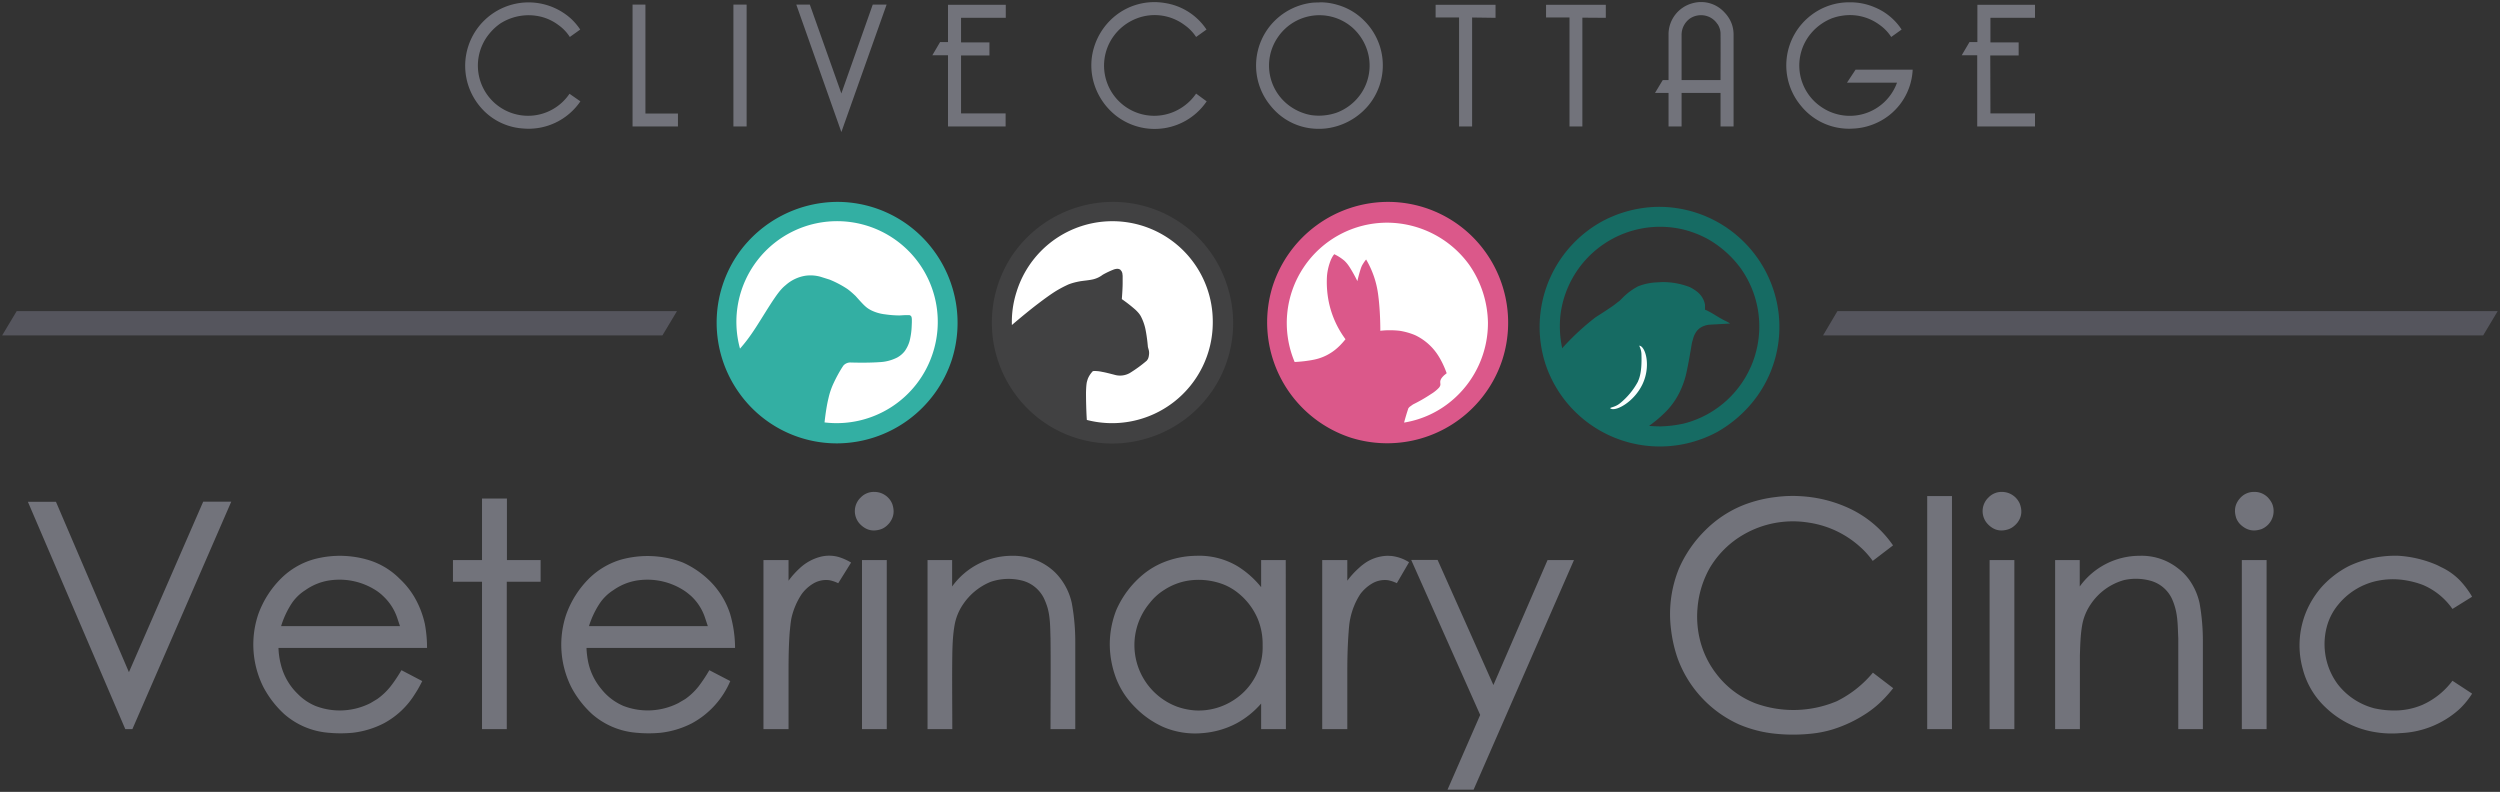
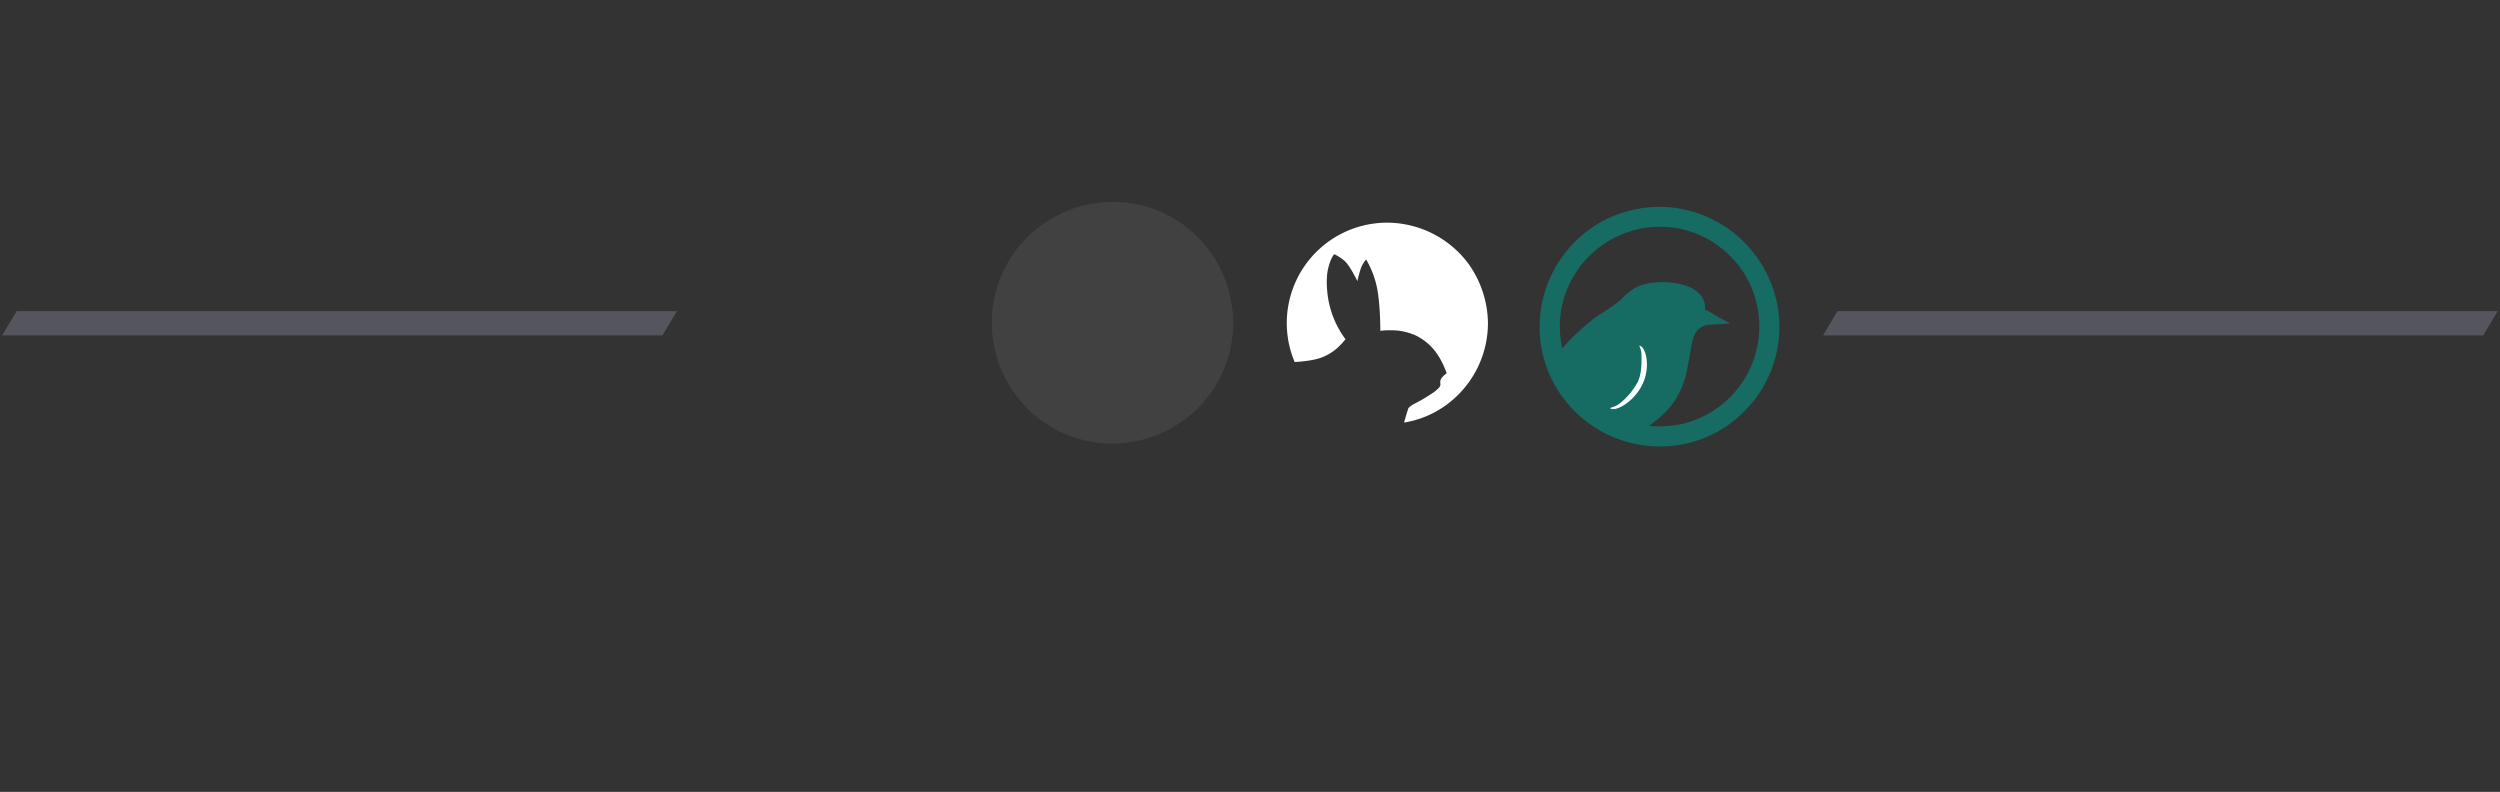
<svg xmlns="http://www.w3.org/2000/svg" width="1514.5" height="479.7">
  <rect width="100%" height="100%" fill="#333333" stroke="none" />
-   <path d="M507 122.3a72.6 72.6 0 0159.3 30.4 73.6 73.6 0 0110.4 65 73.5 73.5 0 01-69.6 50.9 72.6 72.6 0 01-59.2-30.4 73.3 73.3 0 010-85.5 74 74 0 0159.2-30.4" fill="#33afa3" fill-rule="evenodd" />
-   <path d="M448.3 211.2c3-3.4 5.8-7 9.5-12.7 3.7-5.7 8.3-13.4 11.5-18 3.2-4.7 5-6.4 6.7-7.8a23.6 23.6 0 0112.2-5.7 22.6 22.6 0 019 .7l5.4 1.7a61.2 61.2 0 0110.8 5.7c1.5 1.1 3 2.4 4.9 4.2 1.8 2 3.9 4.4 5.5 5.9s2.7 2.1 3.8 2.7a25.4 25.4 0 008.4 2.5 64.2 64.2 0 008.8.7l3.6-.2h1.9c.7 0 1 0 1.6.6.4.5.4 1 .5 1.8v2l-.1 2.4a42.8 42.8 0 01-1.3 9 20.4 20.4 0 01-2.9 6 14.9 14.9 0 01-4.6 3.9 26.2 26.2 0 01-11 2.8c-4 .3-10.6.4-17.2.2a5.6 5.6 0 00-4.4 1.9l-.8 1.2a87 87 0 00-5 9.2 43.1 43.1 0 00-3.2 9.3c-1 4-1.8 9.3-2.4 14.7a61.2 61.2 0 0065.6-42 61 61 0 10-116.8-2.7" fill="#fff" fill-rule="evenodd" />
  <path d="M673.9 122.3a72.6 72.6 0 0169.6 51 72.8 72.8 0 01-47.5 91.9 72.6 72.6 0 01-81.4-27 73.4 73.4 0 010-85.5 74 74 0 0159.3-30.4" fill="#414142" fill-rule="evenodd" />
-   <path d="M734.7 195.5a60.8 60.8 0 00-118.9-18.6 59.8 59.8 0 00-2.8 20c5.5-4.7 11.1-9.3 15.7-12.8s8.1-6 11-7.8c3-1.8 5.4-3 7.6-4 2.3-.9 4.4-1.4 7-1.9 2.5-.4 5.5-.6 8-1.2 2.4-.6 4.2-1.6 5.8-2.8a53.6 53.6 0 016.8-3.2c1.4-.4 2.6-.6 3.8.2l.8 1 .4 1 .2 1.7v4.3c0 2.4-.2 6-.5 9.8a90 90 0 018.2 6.4c1.9 1.8 2.6 2.8 3.2 3.8a30.1 30.1 0 013.1 9c.5 2.6 1 6.2 1.3 9.8l.6 2.2a8 8 0 010 2.9 7 7 0 01-.6 2.2l-.7 1a82.3 82.3 0 01-10.3 7.5 12 12 0 01-9.4 1c-2-.5-4.9-1.3-7.2-1.7-2.3-.5-4-.6-5.7-.5a14.3 14.3 0 00-2.8 4c-.4.8-.6 1.7-.9 2.7-.2 1.1-.4 2.5-.5 6.3 0 3.9.1 10.3.5 16.6a61 61 0 0076.3-59" fill="#fff" fill-rule="evenodd" />
-   <path d="M840.6 122.3a72.6 72.6 0 0159.3 30.4 73.5 73.5 0 0110.3 65 73.4 73.4 0 01-91.7 47.5 73.5 73.5 0 01-47.5-91.9 73.6 73.6 0 0169.6-51" fill="#db588a" fill-rule="evenodd" />
  <path d="M827.6 157.2a56 56 0 017.3 21.4c.8 5.9 1.3 13.8 1.3 21.8 4-.5 8.2-.4 11.8 0 3.6.6 6.6 1.5 9.4 2.7a33.7 33.7 0 0113.8 12.2c2 3.1 3.8 6.9 5.2 10.8l-1.6 1.3c-1 1-1.7 1.8-2 2.6-.3.7-.3 1-.3 1.6l.1 1.2c0 .7-.2 1-.4 1.4-.3.6-.8 1-1.4 1.6a23.9 23.9 0 01-4 3A92.7 92.7 0 01856 245l-2.1 1.5-.7.8a136 136 0 00-2.6 8.7 59.7 59.7 0 0030.5-14.7 61.4 61.4 0 0020.3-45.8 63.1 63.1 0 00-11.5-35.3 61.6 61.6 0 00-49.4-25.3 60.8 60.8 0 00-56.2 84.4c4-.2 8.1-.7 11.1-1.3a30.2 30.2 0 0015.6-8c1.4-1.3 2.8-2.9 4.1-4.5A57.3 57.3 0 01805 183a60.7 60.7 0 01-1.1-16 33.9 33.9 0 012.4-9.7c.6-1.3 1.2-2.4 2-3.3a28 28 0 016.2 4c.8.8 1.7 1.7 3 3.7s3.2 5.3 4.8 8.6a87 87 0 012-7.4c.6-1.8 1-2.4 1.5-3.2.5-.8 1.1-1.7 1.8-2.5z" fill="#fff" fill-rule="evenodd" />
-   <path d="M410.7 76.6h-27.5V2.8h7.8v66h19.7zm99-20l19-53.8h8.4L509.7 80 482.4 2.8h8.2zm382.1-46v66h-7.9v-66h-14.2V2.9H906v7.9zm314 58.1h27v7.9h-35V33.5h-9.4l4.7-8h4.8V2.9h34.9v7.9h-27v14.9h17.1v7.9h-17.2zm-187.1-12.4v20.3h-7.9V56.3h-8.2l4.7-7.8h3.5V21a19.5 19.5 0 0114.4-19 19.1 19.1 0 0119 5c4.4 4.4 6 9.2 6 14v55.6h-7.9V56.3zm17.6-45.6a12.1 12.1 0 00-12.5.5 12.2 12.2 0 00-5.1 9.8v27.5h23.6c0-9.6.1-19 0-28.6a11.1 11.1 0 00-1.6-5l-.4-.5a12 12 0 00-4-3.7zm-592 65.9V2.8h8v73.8zm137.9-7.9h27v7.9h-34.9V33.5h-9.5l4.7-8h4.8V2.9h35v7.9h-27.1v14.9h17.2v7.9h-17.2zm376.4-58v65.9h-7.8v-66h-14.2V2.9h36.2v7.9zm-607 50.7a38 38 0 01-35.2 16.4 36.8 36.8 0 01-25.8-13.5A38.4 38.4 0 01346 11.4a37.5 37.5 0 015.5 6.5l-6.3 4.5a26 26 0 00-7-7.3 29.4 29.4 0 00-10.6-5 31.8 31.8 0 00-24.3 4 31.8 31.8 0 00-6.6 6A30.4 30.4 0 00327 69.3a30.3 30.3 0 0018-12.5zm379.4 0a38.1 38.1 0 01-54.5 9 39.3 39.3 0 01-14-20.7 38.1 38.1 0 01-1-15.4 39.1 39.1 0 0114-24.6 37.8 37.8 0 0130-7.9 37 37 0 0125.4 16.1l-6.3 4.5a26.5 26.5 0 00-7.1-7.3 30.2 30.2 0 00-28.7-4A31.1 31.1 0 00674 22.8a30.4 30.4 0 0042.6 41.9 30.5 30.5 0 008-8zm68.2-60A36.5 36.5 0 01810.4 3a36.7 36.7 0 0116 9.5 38.1 38.1 0 012.8 51.1 39.6 39.6 0 01-19.9 13A37.6 37.6 0 01797 78a36.9 36.9 0 01-27-13.6 38.2 38.2 0 012.4-52 38.7 38.7 0 0122.1-10.7c1.7-.2 3.4-.2 4.8-.2zm28.3 27a31.1 31.1 0 00-8.7-12.1 30.4 30.4 0 00-44.9 6.6 30.2 30.2 0 008.7 42.2 31.5 31.5 0 0011.5 4.6 32.7 32.7 0 0015.8-1.5 31 31 0 0014.8-11.8 30.2 30.2 0 002.8-28zm292.9-27a37.4 37.4 0 0115 2.9 35.8 35.8 0 0116.6 13.6l-6.3 4.5a26.4 26.4 0 00-7-7.3 30.1 30.1 0 00-23.2-5.5c-2.5.4-3.7.8-5.5 1.4a31.8 31.8 0 00-12.8 9.1 30.3 30.3 0 006.6 45 30.4 30.4 0 0045.4-15h-30.3l5.2-7.9h34.6a37.3 37.3 0 01-23.6 33 37.6 37.6 0 01-12.5 2.7 37.4 37.4 0 01-31.4-13.6 38.2 38.2 0 016-55.1 37.7 37.7 0 0123.2-7.8M16.9 304l59 137.7h4.3l59.9-137.8h-17l-45 103.3L33.9 304zm226.3 102c-1.9 3.2-4 6.5-6.5 9.7a39.2 39.2 0 01-8.2 7.8l-4 2.4a41 41 0 01-33.3 1.8 32.3 32.3 0 01-10.8-7.3 37.1 37.1 0 01-10.3-18c-.8-3.1-1.3-6.6-1.4-9.9h90a79.5 79.5 0 00-1.3-14.4 56 56 0 00-6.6-16.8 48.9 48.9 0 00-8.6-10.6 45 45 0 00-20.2-11.8 60.3 60.3 0 00-32.2 0 46 46 0 00-19.4 11.4 58.3 58.3 0 00-14 22 57.5 57.5 0 003.2 44 60.5 60.5 0 0012.6 16.3 46.2 46.2 0 0026.8 11.3 77.3 77.3 0 0014.7 0 55 55 0 0018.8-5.7 49.7 49.7 0 0019-18c1.5-2.2 3-5 4.3-7.6l-12.6-6.6zm-1-26.7h-71.9a54 54 0 016.7-14.2 28 28 0 018-7.6 34 34 0 0116.3-6.1 40.8 40.8 0 0125.9 5.9 27.8 27.8 0 014.9 3.8 32.1 32.1 0 018.4 12.8l1.8 5.4zM292 302v37.3h-17.6v13.1H292v89.3h15v-89.3h20.5v-13.1h-20.4V302zm137.7 104c-1.8 3.2-4 6.5-6.4 9.7a39 39 0 01-8.2 7.8l-4.1 2.4a41 41 0 01-33.2 1.8 34.2 34.2 0 01-13.6-10.4 37.6 37.6 0 01-7.6-15c-.7-3-1.2-6.5-1.3-9.8h90a74.3 74.3 0 00-3-20.6 49.5 49.5 0 00-13.6-21.2 55.5 55.5 0 00-15.2-10 60.3 60.3 0 00-37.2-1.7 46.4 46.4 0 00-19.3 11.3 58.4 58.4 0 00-14 22 57.5 57.5 0 003.1 44 60.4 60.4 0 0012.6 16.3 46.3 46.3 0 0026.9 11.3 77.2 77.2 0 0014.7 0 55 55 0 0018.8-5.7 52.3 52.3 0 0023.3-25.6l-12.7-6.6zm-.9-26.7h-72a53.8 53.8 0 016.8-14.2 28 28 0 018-7.6 34 34 0 0116.3-6.1 40.8 40.8 0 0125.8 5.9c2.4 1.5 3.2 2.3 4.8 3.6a31.4 31.4 0 018.5 13l1.8 5.4zm33.7-40v102.4h15.2v-35c0-8 .1-15.8.7-23.8.3-2.7.5-5.5 1-8.2a43.5 43.5 0 016.2-14.7 23.6 23.6 0 017.1-6.5 15.2 15.2 0 019.8-2c2 .4 3.6 1 5.3 1.8l7.8-12.5a34.8 34.8 0 00-7.3-3.3 21.3 21.3 0 00-12 0 29 29 0 00-11.9 6.8 51 51 0 00-6.7 7.5v-12.5h-15.2zm67.2-41.3a11 11 0 00-8.3 3.4 11.4 11.4 0 000 16.5c3.7 3.5 7.4 4 11.3 3 2-.5 4.1-1.6 6.2-4.2 2.8-3.7 3-7.5 1.6-11.5a11.7 11.7 0 00-10.8-7.2zm-7.5 41.3v102.4h15V339.3zm39.7 0v102.4h15c0-15-.2-29.8 0-44.7.1-6 .3-11.9 1.3-17.8a32.3 32.3 0 015.3-13.2 37 37 0 0116.6-13.5 33.6 33.6 0 0119.8-.6 20.4 20.4 0 0113.2 12.1 39 39 0 011.6 4.5c1.6 6 1.5 12.1 1.7 18.2.2 18.3 0 36.7 0 55h15V389a129.4 129.4 0 00-2.1-23.6 37.7 37.7 0 00-10-18.5 35 35 0 00-14.3-8.5 37.4 37.4 0 00-12-1.7 44.7 44.7 0 00-36.2 18.6v-16zm217 0H764v16.4a56.4 56.4 0 00-14.5-12.8 45.5 45.5 0 00-24.8-6.2 54.5 54.5 0 00-19.7 3.9 47.8 47.8 0 00-12 7 58 58 0 00-16.8 22.1 57.2 57.2 0 00-3.9 20.6 59.1 59.1 0 003.9 20.8 50.2 50.2 0 0011.5 17.4 55.4 55.4 0 0017 11.9 49.2 49.2 0 0024 3.7 52.8 52.8 0 0020.2-5.8 53.6 53.6 0 0015.1-12.1v15.5H779zm-59.4 12.5a42 42 0 0121.8 2.3 34.3 34.3 0 018.7 5.1 40 40 0 0112.1 16.1 40 40 0 012.8 15.4 38 38 0 01-17.2 33.2 38.9 38.9 0 01-23.2 6.5 40.8 40.8 0 01-11.7-2.4 39.8 39.8 0 01-16.3-62.7 34 34 0 018.9-8 37.5 37.5 0 0114.1-5.5zm427.3-21.4a66.2 66.2 0 00-26-22.2 80.1 80.1 0 00-28.4-7.5 80 80 0 00-16.6.4 79.9 79.9 0 00-19.2 4.7 68.8 68.8 0 00-23.5 15.4 74.5 74.5 0 00-15.9 23 73.2 73.2 0 00-4.9 37 82.4 82.4 0 004 17.6 70.4 70.4 0 0037.3 40.1 75.5 75.5 0 0022 5.6 105.1 105.1 0 0022.2-.1 66.6 66.6 0 0013.3-2.8 80.2 80.2 0 0018.6-8.8 62.4 62.4 0 0012.2-10.1c1.8-1.9 3.4-3.8 5-5.8l-12.3-9.4a67 67 0 01-21.9 17.3 67.5 67.5 0 01-49.2 1.3 54.6 54.6 0 01-23.6-17.7 55.2 55.2 0 01-9.8-19.7 59 59 0 01-1.7-20.8 59 59 0 017.3-23.7 56.6 56.6 0 0118-18.8 59.7 59.7 0 0142-8.8 59.4 59.4 0 0131.5 15 51 51 0 017.3 8.2zm20.7 111.3h15V300.5h-15zm45.3-143.7a11 11 0 00-8.2 3.4 11.4 11.4 0 000 16.5c3.6 3.5 7.3 4 11.2 3 2-.5 4.1-1.6 6.3-4.2 2.8-3.7 3-7.5 1.5-11.5a11.8 11.8 0 00-10.8-7.2zm-7.5 41.3v102.4h15V339.3zm39.7 0v102.4h15V397c.2-6 .3-11.9 1.3-17.8a32.3 32.3 0 015.3-13.2 35.9 35.9 0 0120.2-14.6 33.5 33.5 0 0116.3.5 20.3 20.3 0 0113.2 12.1 39 39 0 011.5 4.5c1.6 6 1.5 12.1 1.8 18.2v55h14.9V389a130.3 130.3 0 00-2-23.6 38.5 38.5 0 00-5.4-12.9 32 32 0 00-7.8-8.3 35.5 35.5 0 00-23-7.5 44.7 44.7 0 00-36.4 18.6v-16zm120.6-41.3a11 11 0 00-8.2 3.4c-3.8 4-4.1 8.3-2.6 12.7.7 1.6 1.7 3.2 3.8 4.8 3.7 2.8 7.5 3 11.5 1.6a11.8 11.8 0 006.4-15.3c-.6-1.3-1.4-2.5-2.6-3.8a11.2 11.2 0 00-8.3-3.4zm-7.5 41.3v102.4h15V339.3zm139.5 22.2a54.4 54.4 0 00-7.5-10 38.7 38.7 0 00-11.4-8c-1-.5-1.8-1-3.8-1.8a69.7 69.7 0 00-21.7-5 65.8 65.8 0 00-30.2 6.2 57.7 57.7 0 00-17 13.2 57.6 57.6 0 00-7 10.4 53.2 53.2 0 00-4 38.7 48.7 48.7 0 0014.1 23.6 56 56 0 0024.8 13.7 61.8 61.8 0 0020.6 1.6 56.6 56.6 0 0035.3-14.4 48.8 48.8 0 007.8-9.5l-11.9-7.8a46.3 46.3 0 01-18.2 14.6 43.2 43.2 0 01-18.1 3.4 55.1 55.1 0 01-11-1.3 41 41 0 01-22.2-14.6 40.2 40.2 0 01-6.6-13.7 41 41 0 01-.1-20.8 35.1 35.1 0 017-13.7 41.6 41.6 0 0121.8-14 46.3 46.3 0 0118.7-.8 53.8 53.8 0 0110.9 2.9 41.6 41.6 0 0117.8 14.5l11.9-7.4zM853.6 340.6a25.1 25.1 0 00-10.7-3.8l-2-.1a25 25 0 00-15.3 5.4c-1 .7-1.8 1.5-2.6 2.2a50.8 50.8 0 00-6.8 7.5v-12.5H801v102.4h15.2v-35c0-8 .2-15.8.8-23.8.2-2.7.4-5.5 1-8.2A43.2 43.2 0 01824 360a24.4 24.4 0 017.2-6.5 15.2 15.2 0 019.7-2c2 .4 3.7 1 5.3 1.8zM896.7 433.1l-19.8 45.3h15.8l60.8-139.1h-16L904.7 415l-33.8-75.8h-16z" fill="#72737b" fill-rule="evenodd" />
  <path d="M38.2 203.2h363.1l8.8-14.7h-400l-8.8 14.7h37M1141.2 203.2h363.1l8.8-14.7h-400l-8.7 14.7h36.8" fill="#55555d" />
  <path d="M1005.3 125.3a73 73 0 0167.5 46 72 72 0 01-8.9 69.5 76.1 76.1 0 01-23.8 21 74.5 74.5 0 01-16.9 6.5 73 73 0 01-87-47.9 73 73 0 0134.2-86.2 73.8 73.8 0 0134.9-8.9zm27.6 62.3c4 1.6 8.1 4.8 12.2 6.7 1 .5 2 1 3 1.7l-12.5.7a11.9 11.9 0 00-5.4 1.8 8.6 8.6 0 00-2.6 2.5 13 13 0 00-1.8 3.8l-.8 2.7c-1 6-2 12-3.3 18a52.2 52.2 0 01-4 11.7 45 45 0 01-10.3 13.9c-2.6 2.5-5.6 4.9-8.4 6.9a78.6 78.6 0 007.1.3 72.2 72.2 0 0014.3-1.8 60.7 60.7 0 0033.8-94.4 63.7 63.7 0 00-19.8-17.4 62.4 62.4 0 00-14-5.5 60.8 60.8 0 00-75 51 63 63 0 001 20.8l.4-.5a151 151 0 0119.8-18.3c3.6-2.3 7.2-4.6 10.8-7.1l4-3.1 2.3-2.3a36.9 36.9 0 018.8-6.3 35 35 0 0110.5-2.3l3.6-.2a45.1 45.1 0 0117 3 26.6 26.6 0 014.5 2.8 14.4 14.4 0 013 3.3 12.3 12.3 0 011.8 4.7" fill="#166b63" fill-rule="evenodd" />
  <path d="M992.3 231c2.3-4.9 2.2-12 2.1-16 0-4.5-2.4-6.2-.6-5.4 3.4 1.6 6.2 12.7 1.2 23.2s-15.7 16.4-19.1 14.8c-1.7-.8 2.3-.6 5.5-3.3a43 43 0 0010.9-13.2" fill="#fbffff" fill-rule="evenodd" />
</svg>